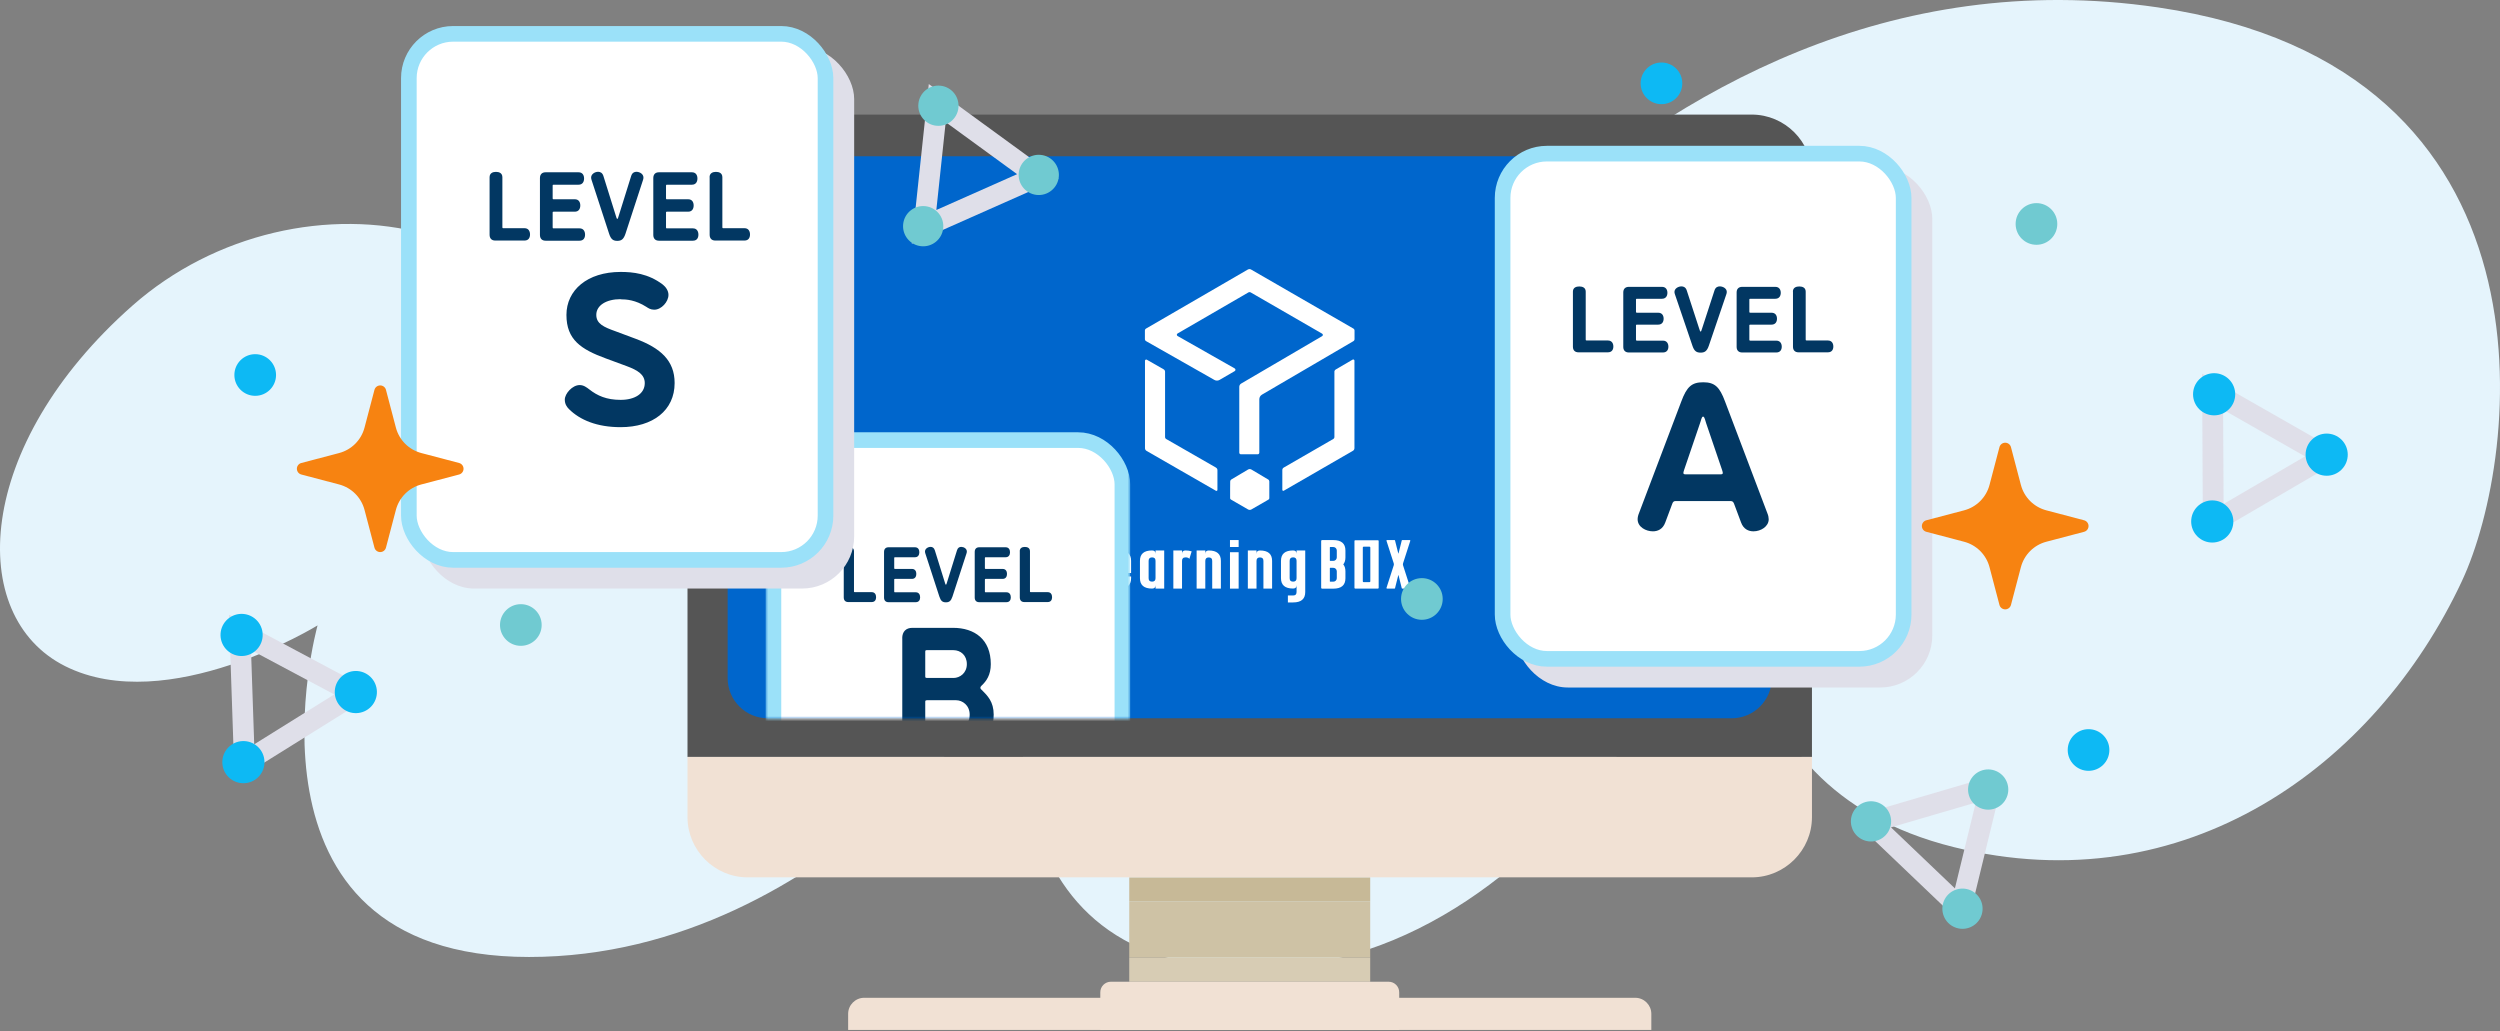
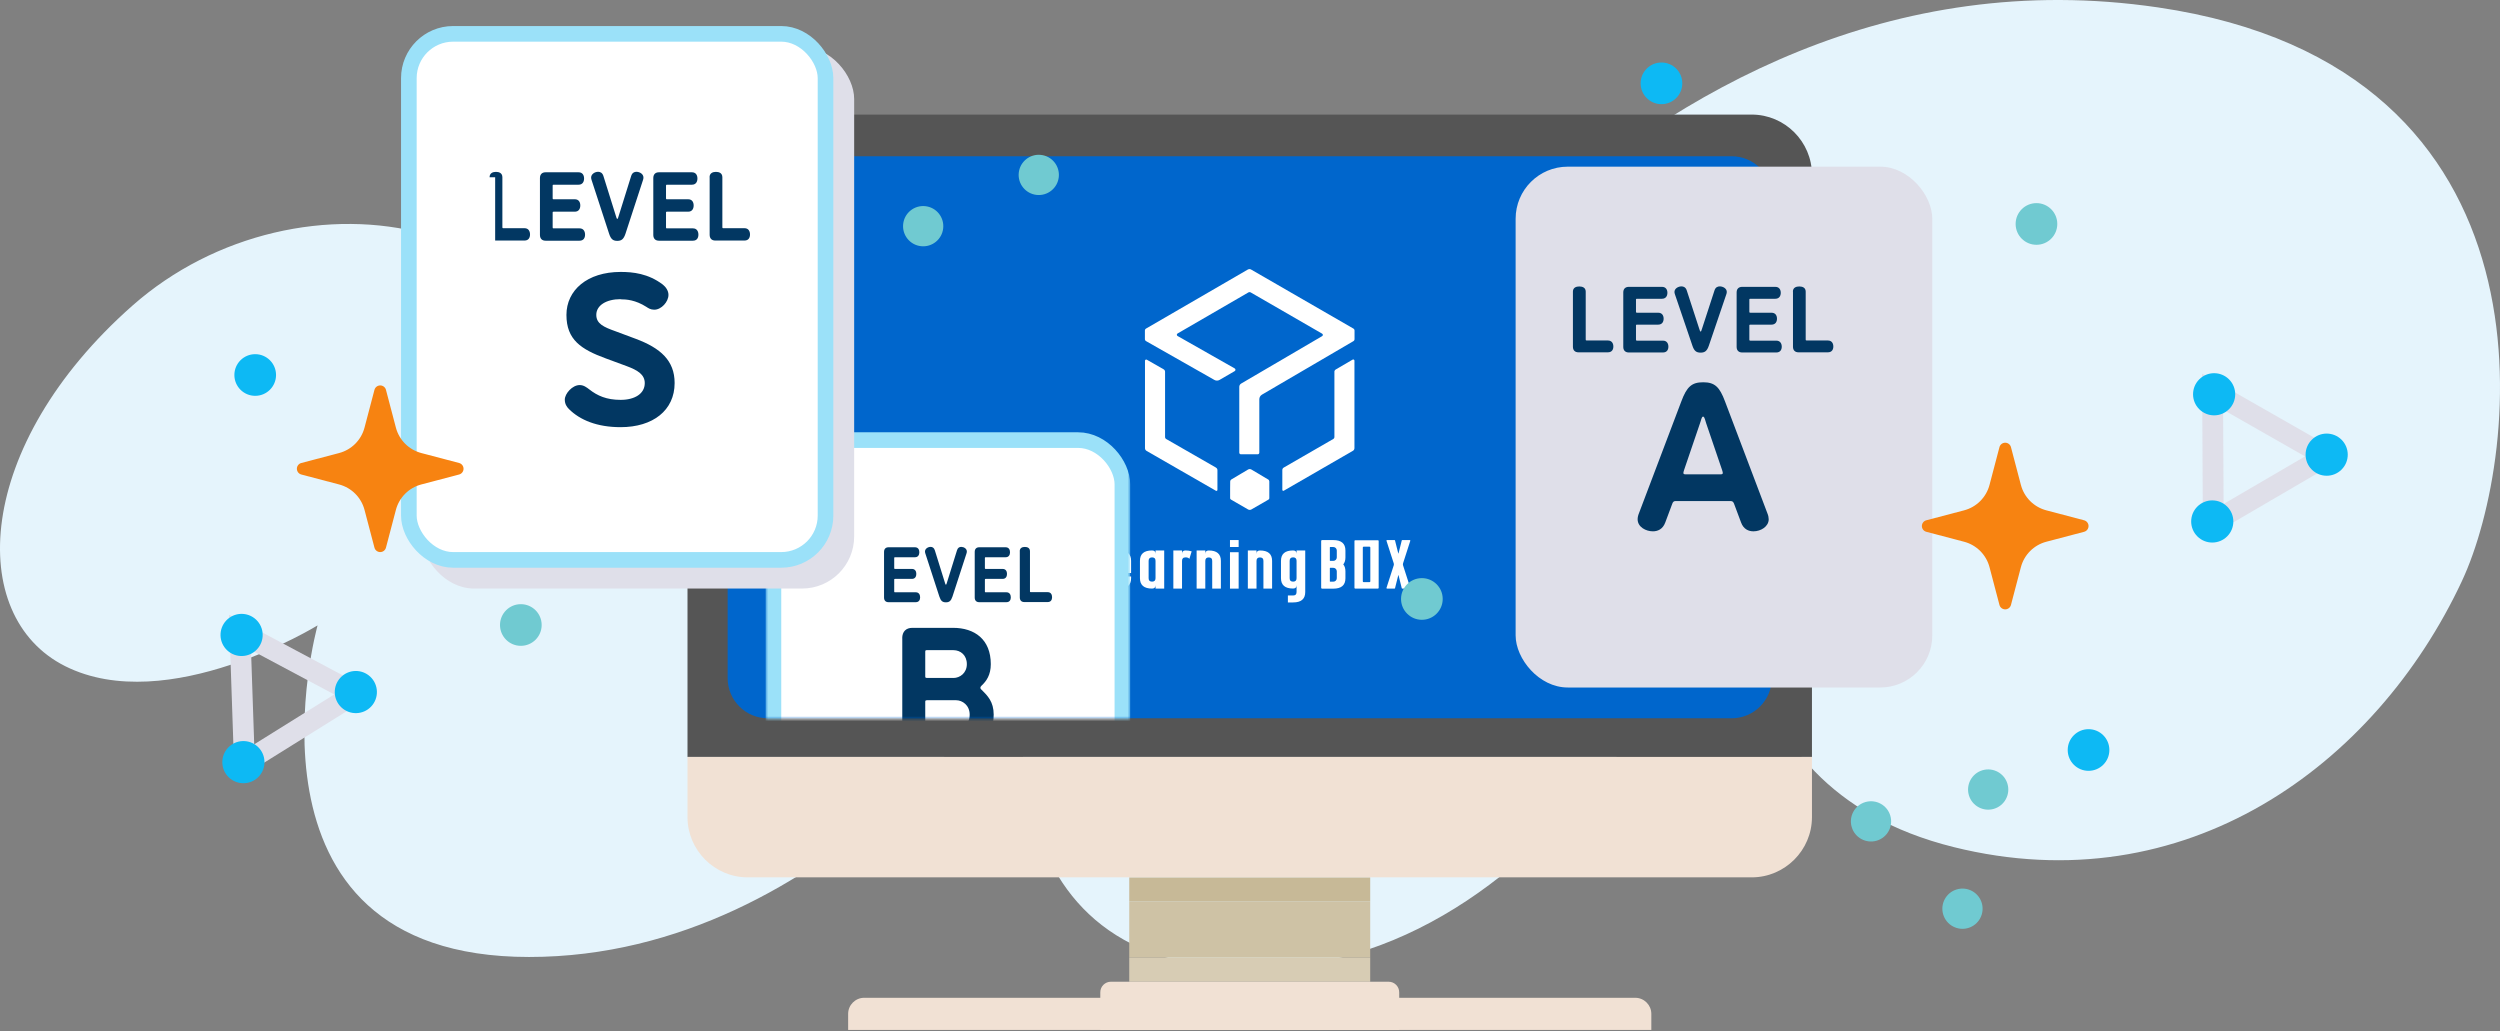
<svg xmlns="http://www.w3.org/2000/svg" width="480" height="198" viewBox="0 0 480 198" fill="none">
  <rect x="0" y="0" width="480" height="198" fill="#808080" stroke="none" />
  <path d="M472.715 111.509C456.081 147.109 419.485 173.665 375.126 162.645C326.93 150.674 334.834 102.372 334.834 102.372C334.834 102.372 303.322 186 240.202 186C185.123 186 197.322 125.727 197.322 125.727C197.322 125.727 159.923 183.74 101.581 183.74C43.239 183.74 60.974 120.076 60.974 120.076C60.974 120.076 32.177 137.78 12.495 127.894C-6.592 118.306 -4.97 85.514 25.432 58.676C57.082 30.736 113.78 39.464 115.998 90.319C115.998 90.319 130.31 38.334 188.081 38.334C254.359 38.334 249.719 96.347 249.719 96.347C249.719 96.347 311.637 -13.651 414.307 1.418C492.944 12.959 483.86 87.656 472.712 111.509H472.715Z" fill="#E5F4FC" />
  <path d="M263.08 173.076H216.816V183.867H263.08V173.076Z" fill="#CEC2A5" />
  <path d="M263.08 183.867H216.816V188.492H263.08V183.867Z" fill="#D7CCB4" />
  <path d="M263.08 168.451H216.816V173.076H263.08V168.451Z" fill="#C7B997" />
  <path d="M213.286 188.491H266.612C267.738 188.491 268.648 189.401 268.648 190.526V197.741H211.258V190.526C211.258 189.401 212.168 188.491 213.293 188.491H213.286Z" fill="#F1E1D4" />
  <path d="M162.844 197.742V194.658C162.844 192.963 164.232 191.575 165.928 191.575H313.971C315.667 191.575 317.055 192.963 317.055 194.658V197.742H162.844Z" fill="#F1E1D4" />
  <path d="M336.33 22H143.566C137.205 22 132 27.203 132 33.562V145.327H347.896V33.562C347.896 27.203 342.692 22 336.33 22Z" fill="#555555" />
  <path d="M347.896 156.89C347.896 163.249 342.692 168.452 336.33 168.452H143.566C137.205 168.452 132 163.249 132 156.89V145.328H336.33H347.896V156.89Z" fill="#F1E1D4" />
  <path d="M332.475 30H147.422C143.163 30 139.711 33.451 139.711 37.708V130.203C139.711 134.46 143.163 137.911 147.422 137.911H332.475C336.734 137.911 340.186 134.46 340.186 130.203V37.708C340.186 33.451 336.734 30 332.475 30Z" fill="#0066CC" />
  <path d="M243.708 93.791V92.427C243.7 92.28 243.623 92.142 243.492 92.065L240.277 90.153C240.076 90.03 239.822 90.03 239.622 90.153L236.406 92.065C236.283 92.142 236.206 92.273 236.198 92.419L236.183 93.784V95.649C236.183 95.757 236.237 95.857 236.337 95.911L239.629 97.815C239.83 97.93 240.069 97.93 240.269 97.815L243.554 95.919C243.646 95.865 243.708 95.764 243.708 95.656V93.791Z" fill="white" />
  <path d="M233.477 89.783L223.916 84.295C223.778 84.218 223.693 84.071 223.693 83.909V71.376C223.693 71.183 223.585 70.999 223.415 70.906L220.192 69.064C220.038 68.971 219.837 69.087 219.837 69.272V86.052C219.837 86.268 219.953 86.461 220.138 86.569L233.462 94.23C233.585 94.3 233.747 94.215 233.747 94.068V90.261C233.747 90.068 233.647 89.891 233.477 89.79V89.783Z" fill="white" />
  <path d="M256.207 71.408V83.903C256.207 84.064 256.122 84.211 255.983 84.288L246.476 89.776C246.306 89.868 246.206 90.053 246.206 90.246V94.054C246.206 94.2 246.368 94.293 246.491 94.216L259.761 86.554C259.946 86.446 260.054 86.254 260.054 86.038V69.25C260.054 69.065 259.854 68.957 259.7 69.049L256.469 70.938C256.299 71.038 256.199 71.215 256.199 71.408H256.207Z" fill="white" />
  <path d="M239.607 51.737L220.045 63.083C219.906 63.16 219.821 63.307 219.821 63.469V65.111C219.821 65.272 219.906 65.419 220.045 65.496L233.168 72.95C233.469 73.119 233.839 73.119 234.14 72.95L237.062 71.254C237.263 71.138 237.255 70.853 237.062 70.737L226.09 64.509C225.905 64.401 225.905 64.139 226.09 64.031L239.691 56.146C239.83 56.069 240 56.069 240.139 56.146L253.848 64.062C254.033 64.17 254.033 64.432 253.848 64.54L238.304 73.643C238.08 73.774 237.941 74.013 237.941 74.275V86.909C237.941 87.086 238.08 87.225 238.257 87.225H241.473C241.65 87.225 241.789 87.086 241.789 86.909V76.657C241.789 76.295 241.982 75.956 242.298 75.771L259.847 65.504C259.986 65.427 260.071 65.28 260.071 65.118V63.469C260.071 63.307 259.986 63.16 259.847 63.083L240.2 51.745C240.015 51.637 239.792 51.637 239.607 51.745V51.737Z" fill="white" />
  <path d="M210.771 103.698V113.017H209.105V103.698H210.771Z" fill="white" />
  <path d="M215.505 111.012V110.68H217.17V111.012C217.17 112.345 216.392 113.008 214.842 113.008C213.292 113.008 212.513 112.345 212.513 111.012V107.682C212.513 106.348 213.292 105.686 214.842 105.686C216.392 105.686 217.17 106.348 217.17 107.682V110.01H214.171V111.012C214.171 111.459 214.395 111.675 214.834 111.675C215.274 111.675 215.497 111.451 215.497 111.012H215.505ZM214.171 107.682V108.684H215.505V107.682C215.505 107.235 215.281 107.019 214.842 107.019C214.402 107.019 214.179 107.243 214.179 107.682H214.171Z" fill="white" />
  <path d="M218.87 111.012V107.682C218.87 106.348 219.648 105.686 221.198 105.686C221.645 105.686 221.861 105.909 221.861 106.348V105.686H223.527V113.008H221.861V112.353C221.861 112.792 221.638 113.008 221.198 113.008C219.648 113.008 218.87 112.345 218.87 111.012ZM220.535 107.682V111.012C220.535 111.459 220.759 111.675 221.198 111.675C221.638 111.675 221.861 111.451 221.861 111.012V107.682C221.861 107.235 221.638 107.019 221.198 107.019C220.759 107.019 220.535 107.243 220.535 107.682Z" fill="white" />
  <path d="M227.612 107.019C227.165 107.019 226.949 107.243 226.949 107.682V113.008H225.283V105.686H226.949V106.348C226.949 105.901 227.172 105.686 227.612 105.686C228.051 105.686 228.468 105.747 228.799 105.863L228.36 107.304C228.221 107.112 227.974 107.011 227.612 107.011V107.019Z" fill="white" />
  <path d="M234.41 107.69V113.016H232.744V107.69C232.744 107.243 232.521 107.027 232.081 107.027C231.642 107.027 231.418 107.25 231.418 107.69V113.016H229.752V105.693H231.418V106.356C231.418 105.909 231.642 105.693 232.081 105.693C233.631 105.693 234.41 106.356 234.41 107.69Z" fill="white" />
  <path d="M236.155 105.023V103.689H237.82V105.023H236.155ZM237.82 106.025V113.016H236.155V106.025H237.82Z" fill="white" />
  <path d="M244.243 107.69V113.016H242.577V107.69C242.577 107.243 242.354 107.027 241.914 107.027C241.475 107.027 241.251 107.25 241.251 107.69V113.016H239.585V105.693H241.251V106.356C241.251 105.909 241.475 105.693 241.914 105.693C243.464 105.693 244.243 106.356 244.243 107.69Z" fill="white" />
  <path d="M245.948 111.012V107.682C245.948 106.348 246.727 105.686 248.277 105.686C248.724 105.686 248.94 105.909 248.94 106.348V105.686H250.605V113.671C250.605 115.004 249.827 115.667 248.277 115.667H247.274V114.334H248.277C248.724 114.334 248.94 114.11 248.94 113.671V112.337C248.94 112.785 248.716 113 248.277 113C246.727 113 245.948 112.337 245.948 111.004V111.012ZM247.614 107.682V111.012C247.614 111.459 247.837 111.675 248.277 111.675C248.716 111.675 248.94 111.451 248.94 111.012V107.674C248.94 107.235 248.716 107.011 248.277 107.011C247.837 107.011 247.614 107.235 247.614 107.674V107.682Z" fill="white" />
  <path d="M253.665 112.853V103.858C253.665 103.766 253.734 103.696 253.827 103.696H255.994C257.543 103.696 258.322 104.359 258.322 105.693V107.026C258.322 107.589 258.183 108.036 257.906 108.36C258.183 108.683 258.322 109.13 258.322 109.693V111.027C258.322 112.36 257.543 113.023 255.994 113.023H253.827C253.734 113.023 253.665 112.954 253.665 112.861V112.853ZM255.331 105.084V107.627C255.331 107.627 255.354 107.689 255.392 107.689H256.001C256.371 107.689 256.664 107.388 256.664 107.026V105.693C256.664 105.323 256.364 105.03 256.001 105.03H255.392C255.392 105.03 255.331 105.053 255.331 105.091V105.084ZM255.331 109.076V111.62C255.331 111.62 255.354 111.682 255.392 111.682H256.001C256.371 111.682 256.664 111.381 256.664 111.019V109.685C256.664 109.315 256.364 109.022 256.001 109.022H255.392C255.392 109.022 255.331 109.046 255.331 109.084V109.076Z" fill="white" />
  <path d="M268.515 106.263L269.139 103.766C269.147 103.727 269.185 103.696 269.232 103.696H270.689C270.751 103.696 270.797 103.758 270.781 103.82L269.386 108.159C269.347 108.283 269.347 108.421 269.386 108.545L270.781 112.884C270.805 112.946 270.758 113.007 270.689 113.007H269.232C269.185 113.007 269.147 112.977 269.139 112.938L268.515 110.441C268.515 110.441 268.476 110.418 268.468 110.441L267.844 112.938C267.836 112.977 267.797 113.007 267.751 113.007H266.294C266.232 113.007 266.186 112.946 266.201 112.884L267.597 108.545C267.635 108.421 267.635 108.283 267.597 108.159L266.201 103.82C266.178 103.758 266.224 103.696 266.294 103.696H267.751C267.797 103.696 267.836 103.727 267.844 103.766L268.468 106.263C268.468 106.263 268.507 106.286 268.515 106.263Z" fill="white" />
  <path d="M260.056 103.859V112.877C260.056 112.947 260.117 113.008 260.187 113.008H264.574C264.643 113.008 264.705 112.947 264.705 112.877V103.859C264.705 103.79 264.643 103.728 264.574 103.728H260.187C260.117 103.728 260.056 103.79 260.056 103.859ZM262.947 111.775H261.814C261.729 111.775 261.659 111.706 261.659 111.621V105.115C261.659 105.031 261.729 104.961 261.814 104.961H262.947C263.032 104.961 263.101 105.031 263.101 105.115V111.621C263.101 111.706 263.032 111.775 262.947 111.775Z" fill="white" />
-   <path d="M179.951 19.794L177.422 43.553L199.26 33.864L179.951 19.794Z" stroke="#DFDFE9" stroke-width="4" stroke-miterlimit="10" />
-   <path d="M179.766 24.141C181.888 24.367 183.791 22.83 184.017 20.709C184.243 18.587 182.706 16.684 180.584 16.458C178.462 16.232 176.559 17.769 176.333 19.891C176.107 22.012 177.644 23.915 179.766 24.141Z" fill="#70CAD1" />
  <path d="M176.842 47.269C178.963 47.495 180.867 45.958 181.092 43.836C181.318 41.714 179.781 39.811 177.66 39.585C175.538 39.359 173.635 40.896 173.409 43.018C173.183 45.14 174.72 47.043 176.842 47.269Z" fill="#70CAD1" />
  <path d="M199.035 37.424C201.157 37.65 203.06 36.113 203.286 33.991C203.512 31.869 201.975 29.966 199.853 29.741C197.731 29.515 195.828 31.052 195.602 33.173C195.376 35.295 196.913 37.198 199.035 37.424Z" fill="#70CAD1" />
  <path d="M401 148C403.209 148 405 146.209 405 144C405 141.791 403.209 140 401 140C398.791 140 397 141.791 397 144C397 146.209 398.791 148 401 148Z" fill="#0DB9F4" />
  <path d="M49 76C51.209 76 53 74.209 53 72C53 69.791 51.209 68 49 68C46.791 68 45 69.791 45 72C45 74.209 46.791 76 49 76Z" fill="#0DB9F4" />
  <path d="M46.078 121.42L46.929 146.437L68.173 133.194L46.078 121.42Z" stroke="#DFDFE9" stroke-width="4" stroke-miterlimit="10" />
  <path d="M49.337 124.681C50.867 123.051 50.786 120.49 49.157 118.96C47.527 117.43 44.966 117.51 43.436 119.139C41.906 120.769 41.986 123.33 43.615 124.861C45.245 126.391 47.806 126.31 49.337 124.681Z" fill="#0DB9F4" />
  <path d="M49.684 149.103C51.214 147.474 51.133 144.912 49.504 143.382C47.875 141.852 45.313 141.932 43.783 143.562C42.253 145.191 42.333 147.753 43.963 149.283C45.592 150.813 48.154 150.733 49.684 149.103Z" fill="#0DB9F4" />
  <path d="M71.27 135.646C72.8 134.017 72.72 131.455 71.091 129.925C69.461 128.395 66.9 128.475 65.369 130.105C63.839 131.734 63.92 134.296 65.549 135.826C67.178 137.356 69.74 137.276 71.27 135.646Z" fill="#0DB9F4" />
  <path d="M424.82 75.202L424.947 100.233L446.565 87.61L424.82 75.202Z" stroke="#DFDFE9" stroke-width="4" stroke-miterlimit="10" />
  <path d="M427.983 78.556C429.559 76.972 429.553 74.409 427.968 72.832C426.384 71.255 423.821 71.262 422.245 72.846C420.668 74.431 420.674 76.993 422.259 78.57C423.843 80.147 426.406 80.141 427.983 78.556Z" fill="#0DB9F4" />
  <path d="M427.623 102.978C429.2 101.394 429.194 98.831 427.609 97.254C426.025 95.678 423.462 95.684 421.885 97.269C420.308 98.853 420.315 101.416 421.899 102.993C423.484 104.569 426.047 104.563 427.623 102.978Z" fill="#0DB9F4" />
  <path d="M449.59 90.151C451.167 88.566 451.16 86.004 449.576 84.427C447.991 82.85 445.429 82.856 443.852 84.441C442.275 86.025 442.282 88.588 443.866 90.165C445.451 91.742 448.013 91.735 449.59 90.151Z" fill="#0DB9F4" />
  <path d="M100 124C102.209 124 104 122.209 104 120C104 117.791 102.209 116 100 116C97.791 116 96 117.791 96 120C96 122.209 97.791 124 100 124Z" fill="#70CAD1" />
  <path d="M273 119C275.209 119 277 117.209 277 115C277 112.791 275.209 111 273 111C270.791 111 269 112.791 269 115C269 117.209 270.791 119 273 119Z" fill="#70CAD1" />
  <path d="M391 47C393.209 47 395 45.209 395 43C395 40.791 393.209 39 391 39C388.791 39 387 40.791 387 43C387 45.209 388.791 47 391 47Z" fill="#70CAD1" />
  <rect x="291" y="32" width="80" height="100" rx="10" fill="#DFDFE9" />
-   <rect x="288.5" y="29.5" width="77" height="97" rx="8.5" fill="white" stroke="#9BE1F9" stroke-width="3" />
  <g clip-path="url(#clip0_909_266)">
    <path d="M302 55.994C302 55.196 302.661 55 303.228 55C303.795 55 304.457 55.196 304.457 55.994V65.207C304.457 65.327 304.488 65.373 304.63 65.373H308.709C309.48 65.373 309.764 65.945 309.764 66.532C309.764 67.119 309.48 67.646 308.709 67.646H303.071C302.409 67.646 302 67.269 302 66.577V55.994Z" fill="#023762" />
    <path d="M319.087 55.075C319.858 55.075 320.142 55.632 320.142 56.219C320.142 56.806 319.858 57.364 319.087 57.364H314.284C314.158 57.364 314.11 57.394 314.11 57.529V59.878C314.11 59.998 314.142 60.043 314.284 60.043H318.362C319.134 60.043 319.417 60.6 319.417 61.187C319.417 61.774 319.134 62.331 318.362 62.331H314.284C314.158 62.331 314.11 62.361 314.11 62.497V65.237C314.11 65.357 314.142 65.403 314.284 65.403H319.276C320.047 65.403 320.331 65.975 320.331 66.562C320.331 67.149 320.047 67.676 319.276 67.676H312.74C312.079 67.676 311.669 67.299 311.669 66.607V56.144C311.669 55.452 312.079 55.075 312.74 55.075H319.087Z" fill="#023762" />
    <path d="M326.803 63.069L329.181 55.768C329.37 55.166 329.78 54.985 330.189 54.985C330.787 54.985 331.543 55.361 331.543 56.054C331.543 56.204 331.512 56.34 331.449 56.52L328.095 66.381C327.748 67.39 327.323 67.706 326.52 67.706C325.717 67.706 325.291 67.405 324.945 66.381L321.591 56.52C321.528 56.34 321.496 56.189 321.496 56.054C321.496 55.421 322.189 54.985 322.85 54.985C323.244 54.985 323.669 55.166 323.858 55.768L326.236 63.069C326.331 63.34 326.409 63.671 326.52 63.671C326.63 63.671 326.709 63.34 326.803 63.069Z" fill="#023762" />
    <path d="M340.85 55.075C341.622 55.075 341.906 55.632 341.906 56.219C341.906 56.806 341.622 57.364 340.85 57.364H336.047C335.921 57.364 335.874 57.394 335.874 57.529V59.878C335.874 59.998 335.906 60.043 336.047 60.043H340.126C340.898 60.043 341.181 60.6 341.181 61.187C341.181 61.774 340.898 62.331 340.126 62.331H336.047C335.921 62.331 335.874 62.361 335.874 62.497V65.237C335.874 65.357 335.906 65.403 336.047 65.403H341.039C341.811 65.403 342.095 65.975 342.095 66.562C342.095 67.149 341.811 67.676 341.039 67.676H334.504C333.843 67.676 333.433 67.299 333.433 66.607V56.144C333.433 55.452 333.843 55.075 334.504 55.075H340.85Z" fill="#023762" />
    <path d="M344.236 55.994C344.236 55.196 344.898 55 345.465 55C346.032 55 346.693 55.196 346.693 55.994V65.207C346.693 65.327 346.725 65.373 346.866 65.373H350.945C351.717 65.373 352 65.945 352 66.532C352 67.119 351.717 67.646 350.945 67.646H345.323C344.662 67.646 344.252 67.269 344.252 66.577V55.994H344.236Z" fill="#023762" />
    <path d="M331.213 77.1L339.339 98.552C339.512 98.959 339.591 99.365 339.591 99.697C339.591 101.082 338.095 102.015 336.662 102.015C335.732 102.015 334.756 101.609 334.284 100.314L332.961 96.776C332.835 96.415 332.662 96.204 332.315 96.204H321.685C321.339 96.204 321.181 96.4 321.055 96.776L319.732 100.314C319.26 101.609 318.284 102.015 317.354 102.015C316.032 102.015 314.425 101.202 314.425 99.697C314.425 99.365 314.504 98.959 314.677 98.552L322.803 77.1C323.858 74.255 324.803 73.397 327.008 73.397C329.213 73.397 330.158 74.255 331.213 77.1ZM330.394 91.07C330.646 91.07 330.772 90.995 330.772 90.829C330.772 90.754 330.772 90.589 330.646 90.257L327.591 81.285C327.386 80.713 327.291 79.99 326.992 79.99C326.693 79.99 326.614 80.728 326.394 81.285L323.339 90.257C323.213 90.589 323.213 90.739 323.213 90.829C323.213 90.995 323.339 91.07 323.591 91.07H330.394Z" fill="#023762" />
  </g>
  <path d="M319 20C321.209 20 323 18.209 323 16C323 13.791 321.209 12 319 12C316.791 12 315 13.791 315 16C315 18.209 316.791 20 319 20Z" fill="#0DB9F4" />
-   <path d="M382.113 151.193L359.183 157.912L376.466 174.407L382.113 151.193Z" stroke="#DFDFE9" stroke-width="4" stroke-miterlimit="10" stroke-linejoin="round" />
  <path d="M378.023 152.679C378.623 154.726 380.77 155.9 382.817 155.3C384.865 154.7 386.038 152.554 385.438 150.506C384.838 148.458 382.692 147.285 380.644 147.885C378.597 148.485 377.423 150.631 378.023 152.679Z" fill="#70CAD1" />
  <path d="M355.527 158.791C356.127 160.839 358.273 162.013 360.321 161.413C362.369 160.813 363.542 158.666 362.942 156.619C362.342 154.571 360.196 153.398 358.148 153.998C356.101 154.597 354.927 156.744 355.527 158.791Z" fill="#70CAD1" />
  <path d="M373.088 175.557C373.688 177.604 375.835 178.778 377.882 178.178C379.93 177.578 381.103 175.431 380.503 173.384C379.903 171.336 377.757 170.163 375.709 170.763C373.662 171.363 372.488 173.509 373.088 175.557Z" fill="#70CAD1" />
  <path d="M400.147 99.894L392.897 97.986C390.506 97.358 388.641 95.492 388.012 93.103L386.105 85.853C385.973 85.35 385.518 85 385.001 85C384.484 85 384.027 85.35 383.895 85.853L381.988 93.103C381.359 95.492 379.494 97.358 377.103 97.986L369.853 99.894C369.35 100.026 369 100.481 369 101C369 101.519 369.35 101.972 369.853 102.106L377.103 104.014C379.494 104.642 381.359 106.508 381.988 108.897L383.895 116.147C384.027 116.65 384.482 117 385.001 117C385.52 117 385.973 116.65 386.105 116.147L388.012 108.897C388.641 106.508 390.506 104.642 392.897 104.014L400.147 102.106C400.65 101.972 401 101.519 401 101C401 100.481 400.65 100.028 400.149 99.894H400.147Z" fill="#F78311" />
  <mask id="mask0_909_266" style="mask-type:alpha" maskUnits="userSpaceOnUse" x="147" y="82" width="70" height="56">
    <rect x="147" y="82" width="70" height="56" fill="#D9D9D9" />
  </mask>
  <g mask="url(#mask0_909_266)">
    <rect x="148.5" y="84.5" width="67" height="84.711" rx="8.5" fill="white" stroke="#9BE1F9" stroke-width="3" />
-     <path d="M162 105.844C162 105.176 162.529 105.012 162.983 105.012C163.436 105.012 163.965 105.176 163.965 105.844V113.554C163.965 113.655 163.991 113.693 164.104 113.693H167.367C167.984 113.693 168.211 114.171 168.211 114.663C168.211 115.154 167.984 115.595 167.367 115.595H162.857C162.328 115.595 162 115.28 162 114.7V105.844Z" fill="#023762" />
    <path d="M175.67 105.076C176.287 105.076 176.514 105.542 176.514 106.033C176.514 106.525 176.287 106.991 175.67 106.991H171.827C171.726 106.991 171.689 107.016 171.689 107.129V109.095C171.689 109.195 171.714 109.233 171.827 109.233H175.09C175.707 109.233 175.934 109.699 175.934 110.191C175.934 110.682 175.707 111.148 175.09 111.148H171.827C171.726 111.148 171.689 111.173 171.689 111.287V113.58C171.689 113.68 171.714 113.718 171.827 113.718H175.821C176.438 113.718 176.665 114.197 176.665 114.688C176.665 115.18 176.438 115.621 175.821 115.621H170.593C170.063 115.621 169.736 115.306 169.736 114.726V105.97C169.736 105.391 170.063 105.076 170.593 105.076H175.67Z" fill="#023762" />
    <path d="M181.842 111.765L183.745 105.655C183.896 105.151 184.223 105 184.551 105C185.03 105 185.634 105.315 185.634 105.894C185.634 106.02 185.609 106.134 185.559 106.285L182.875 114.537C182.598 115.381 182.258 115.646 181.616 115.646C180.973 115.646 180.633 115.394 180.356 114.537L177.672 106.285C177.622 106.134 177.597 106.008 177.597 105.894C177.597 105.365 178.151 105 178.68 105C178.995 105 179.335 105.151 179.486 105.655L181.389 111.765C181.464 111.992 181.527 112.269 181.616 112.269C181.704 112.269 181.767 111.992 181.842 111.765Z" fill="#023762" />
    <path d="M193.08 105.076C193.698 105.076 193.924 105.542 193.924 106.033C193.924 106.525 193.698 106.991 193.08 106.991H189.238C189.137 106.991 189.099 107.016 189.099 107.129V109.095C189.099 109.195 189.124 109.233 189.238 109.233H192.501C193.118 109.233 193.345 109.699 193.345 110.191C193.345 110.682 193.118 111.148 192.501 111.148H189.238C189.137 111.148 189.099 111.173 189.099 111.287V113.58C189.099 113.68 189.124 113.718 189.238 113.718H193.232C193.849 113.718 194.076 114.197 194.076 114.688C194.076 115.18 193.849 115.621 193.232 115.621H188.003C187.474 115.621 187.146 115.306 187.146 114.726V105.97C187.146 105.391 187.474 105.076 188.003 105.076H193.08Z" fill="#023762" />
    <path d="M195.789 105.844C195.789 105.176 196.318 105.012 196.771 105.012C197.225 105.012 197.754 105.176 197.754 105.844V113.554C197.754 113.655 197.779 113.693 197.893 113.693H201.156C201.773 113.693 202 114.171 202 114.663C202 115.154 201.773 115.595 201.156 115.595H196.658C196.129 115.595 195.801 115.28 195.801 114.7V105.844H195.789Z" fill="#023762" />
    <path d="M173.226 122.55C173.226 121.252 173.969 120.546 175.166 120.546H182.989C187.109 120.546 190.233 122.751 190.233 127.513C190.233 129.592 189.389 130.776 188.47 131.633C188.306 131.797 188.23 131.91 188.23 132.036C188.23 132.162 188.293 132.313 188.507 132.477C189.591 133.561 190.788 134.72 190.788 137.202C190.788 141.863 187.348 144.206 183.506 144.206H175.178C173.981 144.206 173.238 143.488 173.238 142.203V122.55H173.226ZM183.052 130.172C184.312 130.172 185.635 129.214 185.635 127.513C185.635 125.813 184.438 124.83 183.052 124.83H177.95C177.711 124.83 177.648 124.893 177.648 125.132V129.857C177.648 130.096 177.711 130.159 177.95 130.159H183.052V130.172ZM177.95 134.455C177.711 134.455 177.648 134.518 177.648 134.757V139.62C177.648 139.86 177.711 139.923 177.95 139.923H183.556C184.98 139.923 186.177 138.965 186.177 137.202C186.177 135.438 184.816 134.442 183.556 134.442H177.95V134.455Z" fill="#023762" />
  </g>
  <rect x="81" y="9" width="83" height="104" rx="10" fill="#DFDFE9" />
  <rect x="78.5" y="6.5" width="80" height="101" rx="8.5" fill="white" stroke="#9BE1F9" stroke-width="3" />
  <g clip-path="url(#clip1_909_266)">
-     <path d="M94 34.036C94 33.204 94.661 33 95.228 33C95.795 33 96.457 33.204 96.457 34.036V43.641C96.457 43.767 96.488 43.814 96.63 43.814H100.709C101.48 43.814 101.764 44.41 101.764 45.022C101.764 45.635 101.48 46.184 100.709 46.184H95.071C94.409 46.184 94 45.791 94 45.069V34.036Z" fill="#023762" />
+     <path d="M94 34.036C94 33.204 94.661 33 95.228 33C95.795 33 96.457 33.204 96.457 34.036V43.641C96.457 43.767 96.488 43.814 96.63 43.814H100.709C101.48 43.814 101.764 44.41 101.764 45.022C101.764 45.635 101.48 46.184 100.709 46.184H95.071V34.036Z" fill="#023762" />
    <path d="M111.087 33.079C111.858 33.079 112.142 33.659 112.142 34.271C112.142 34.883 111.858 35.464 111.087 35.464H106.284C106.158 35.464 106.11 35.496 106.11 35.637V38.085C106.11 38.211 106.142 38.258 106.284 38.258H110.362C111.134 38.258 111.417 38.839 111.417 39.451C111.417 40.063 111.134 40.644 110.362 40.644H106.284C106.158 40.644 106.11 40.675 106.11 40.816V43.673C106.11 43.798 106.142 43.845 106.284 43.845H111.276C112.047 43.845 112.331 44.442 112.331 45.054C112.331 45.666 112.047 46.215 111.276 46.215H104.74C104.079 46.215 103.669 45.823 103.669 45.101V34.193C103.669 33.471 104.079 33.079 104.74 33.079H111.087Z" fill="#023762" />
    <path d="M118.803 41.413L121.181 33.8C121.37 33.173 121.78 32.984 122.189 32.984C122.787 32.984 123.543 33.377 123.543 34.099C123.543 34.256 123.512 34.397 123.449 34.585L120.095 44.865C119.748 45.917 119.323 46.247 118.52 46.247C117.717 46.247 117.291 45.933 116.945 44.865L113.591 34.585C113.528 34.397 113.496 34.24 113.496 34.099C113.496 33.44 114.189 32.984 114.85 32.984C115.244 32.984 115.669 33.173 115.858 33.8L118.236 41.413C118.331 41.695 118.409 42.04 118.52 42.04C118.63 42.04 118.709 41.695 118.803 41.413Z" fill="#023762" />
    <path d="M132.85 33.079C133.622 33.079 133.906 33.659 133.906 34.271C133.906 34.883 133.622 35.464 132.85 35.464H128.047C127.921 35.464 127.874 35.496 127.874 35.637V38.085C127.874 38.211 127.906 38.258 128.047 38.258H132.126C132.898 38.258 133.181 38.839 133.181 39.451C133.181 40.063 132.898 40.644 132.126 40.644H128.047C127.921 40.644 127.874 40.675 127.874 40.816V43.673C127.874 43.798 127.906 43.845 128.047 43.845H133.039C133.811 43.845 134.095 44.442 134.095 45.054C134.095 45.666 133.811 46.215 133.039 46.215H126.504C125.843 46.215 125.433 45.823 125.433 45.101V34.193C125.433 33.471 125.843 33.079 126.504 33.079H132.85Z" fill="#023762" />
    <path d="M136.236 34.036C136.236 33.204 136.898 33 137.465 33C138.032 33 138.693 33.204 138.693 34.036V43.641C138.693 43.767 138.725 43.814 138.866 43.814H142.945C143.717 43.814 144 44.41 144 45.022C144 45.635 143.717 46.184 142.945 46.184H137.323C136.662 46.184 136.252 45.791 136.252 45.069V34.036H136.236Z" fill="#023762" />
    <path d="M119.165 57.437C116.409 57.437 114.488 58.63 114.488 60.451C114.488 62.146 115.89 62.789 118.142 63.59L122.094 65.065C126.819 66.839 129.528 69.224 129.528 73.54C129.528 78.798 125.354 82.016 119.15 82.016C114.598 82.016 111.323 80.619 109.244 78.547C108.819 78.124 108.441 77.574 108.441 76.727C108.441 75.581 109.89 73.933 111.291 73.933C112.063 73.933 112.614 74.357 113.165 74.78C114.693 75.973 116.441 76.774 119.165 76.774C121.89 76.774 123.795 75.581 123.795 73.556C123.795 71.94 122.472 71.092 120.315 70.292L116.315 68.816C111.559 67.074 108.756 65.222 108.756 60.467C108.756 55.711 112.756 52.211 119.165 52.211C121.512 52.211 124.441 52.509 127.244 54.628C127.842 55.099 128.346 55.821 128.346 56.621C128.346 57.94 126.992 59.462 125.622 59.462C124.898 59.462 124.472 59.164 124.094 58.913C122.016 57.594 120.268 57.469 119.165 57.469V57.437Z" fill="#023762" />
  </g>
  <path d="M88.147 88.894L80.897 86.986C78.507 86.358 76.641 84.492 76.012 82.103L74.105 74.853C73.973 74.35 73.518 74 73.001 74C72.484 74 72.027 74.35 71.895 74.853L69.988 82.103C69.359 84.492 67.493 86.358 65.103 86.986L57.853 88.894C57.35 89.026 57 89.481 57 90C57 90.519 57.35 90.972 57.853 91.106L65.103 93.014C67.493 93.642 69.359 95.508 69.988 97.897L71.895 105.147C72.027 105.65 72.482 106 73.001 106C73.52 106 73.973 105.65 74.105 105.147L76.012 97.897C76.641 95.508 78.507 93.642 80.897 93.014L88.147 91.106C88.65 90.972 89 90.519 89 90C89 89.481 88.65 89.028 88.149 88.894H88.147Z" fill="#F78311" />
  <defs>
    <clipPath id="clip0_909_266">
      <rect width="50" height="47" fill="white" transform="translate(302 55)" />
    </clipPath>
    <clipPath id="clip1_909_266">
      <rect width="50" height="49" fill="white" transform="translate(94 33)" />
    </clipPath>
  </defs>
</svg>